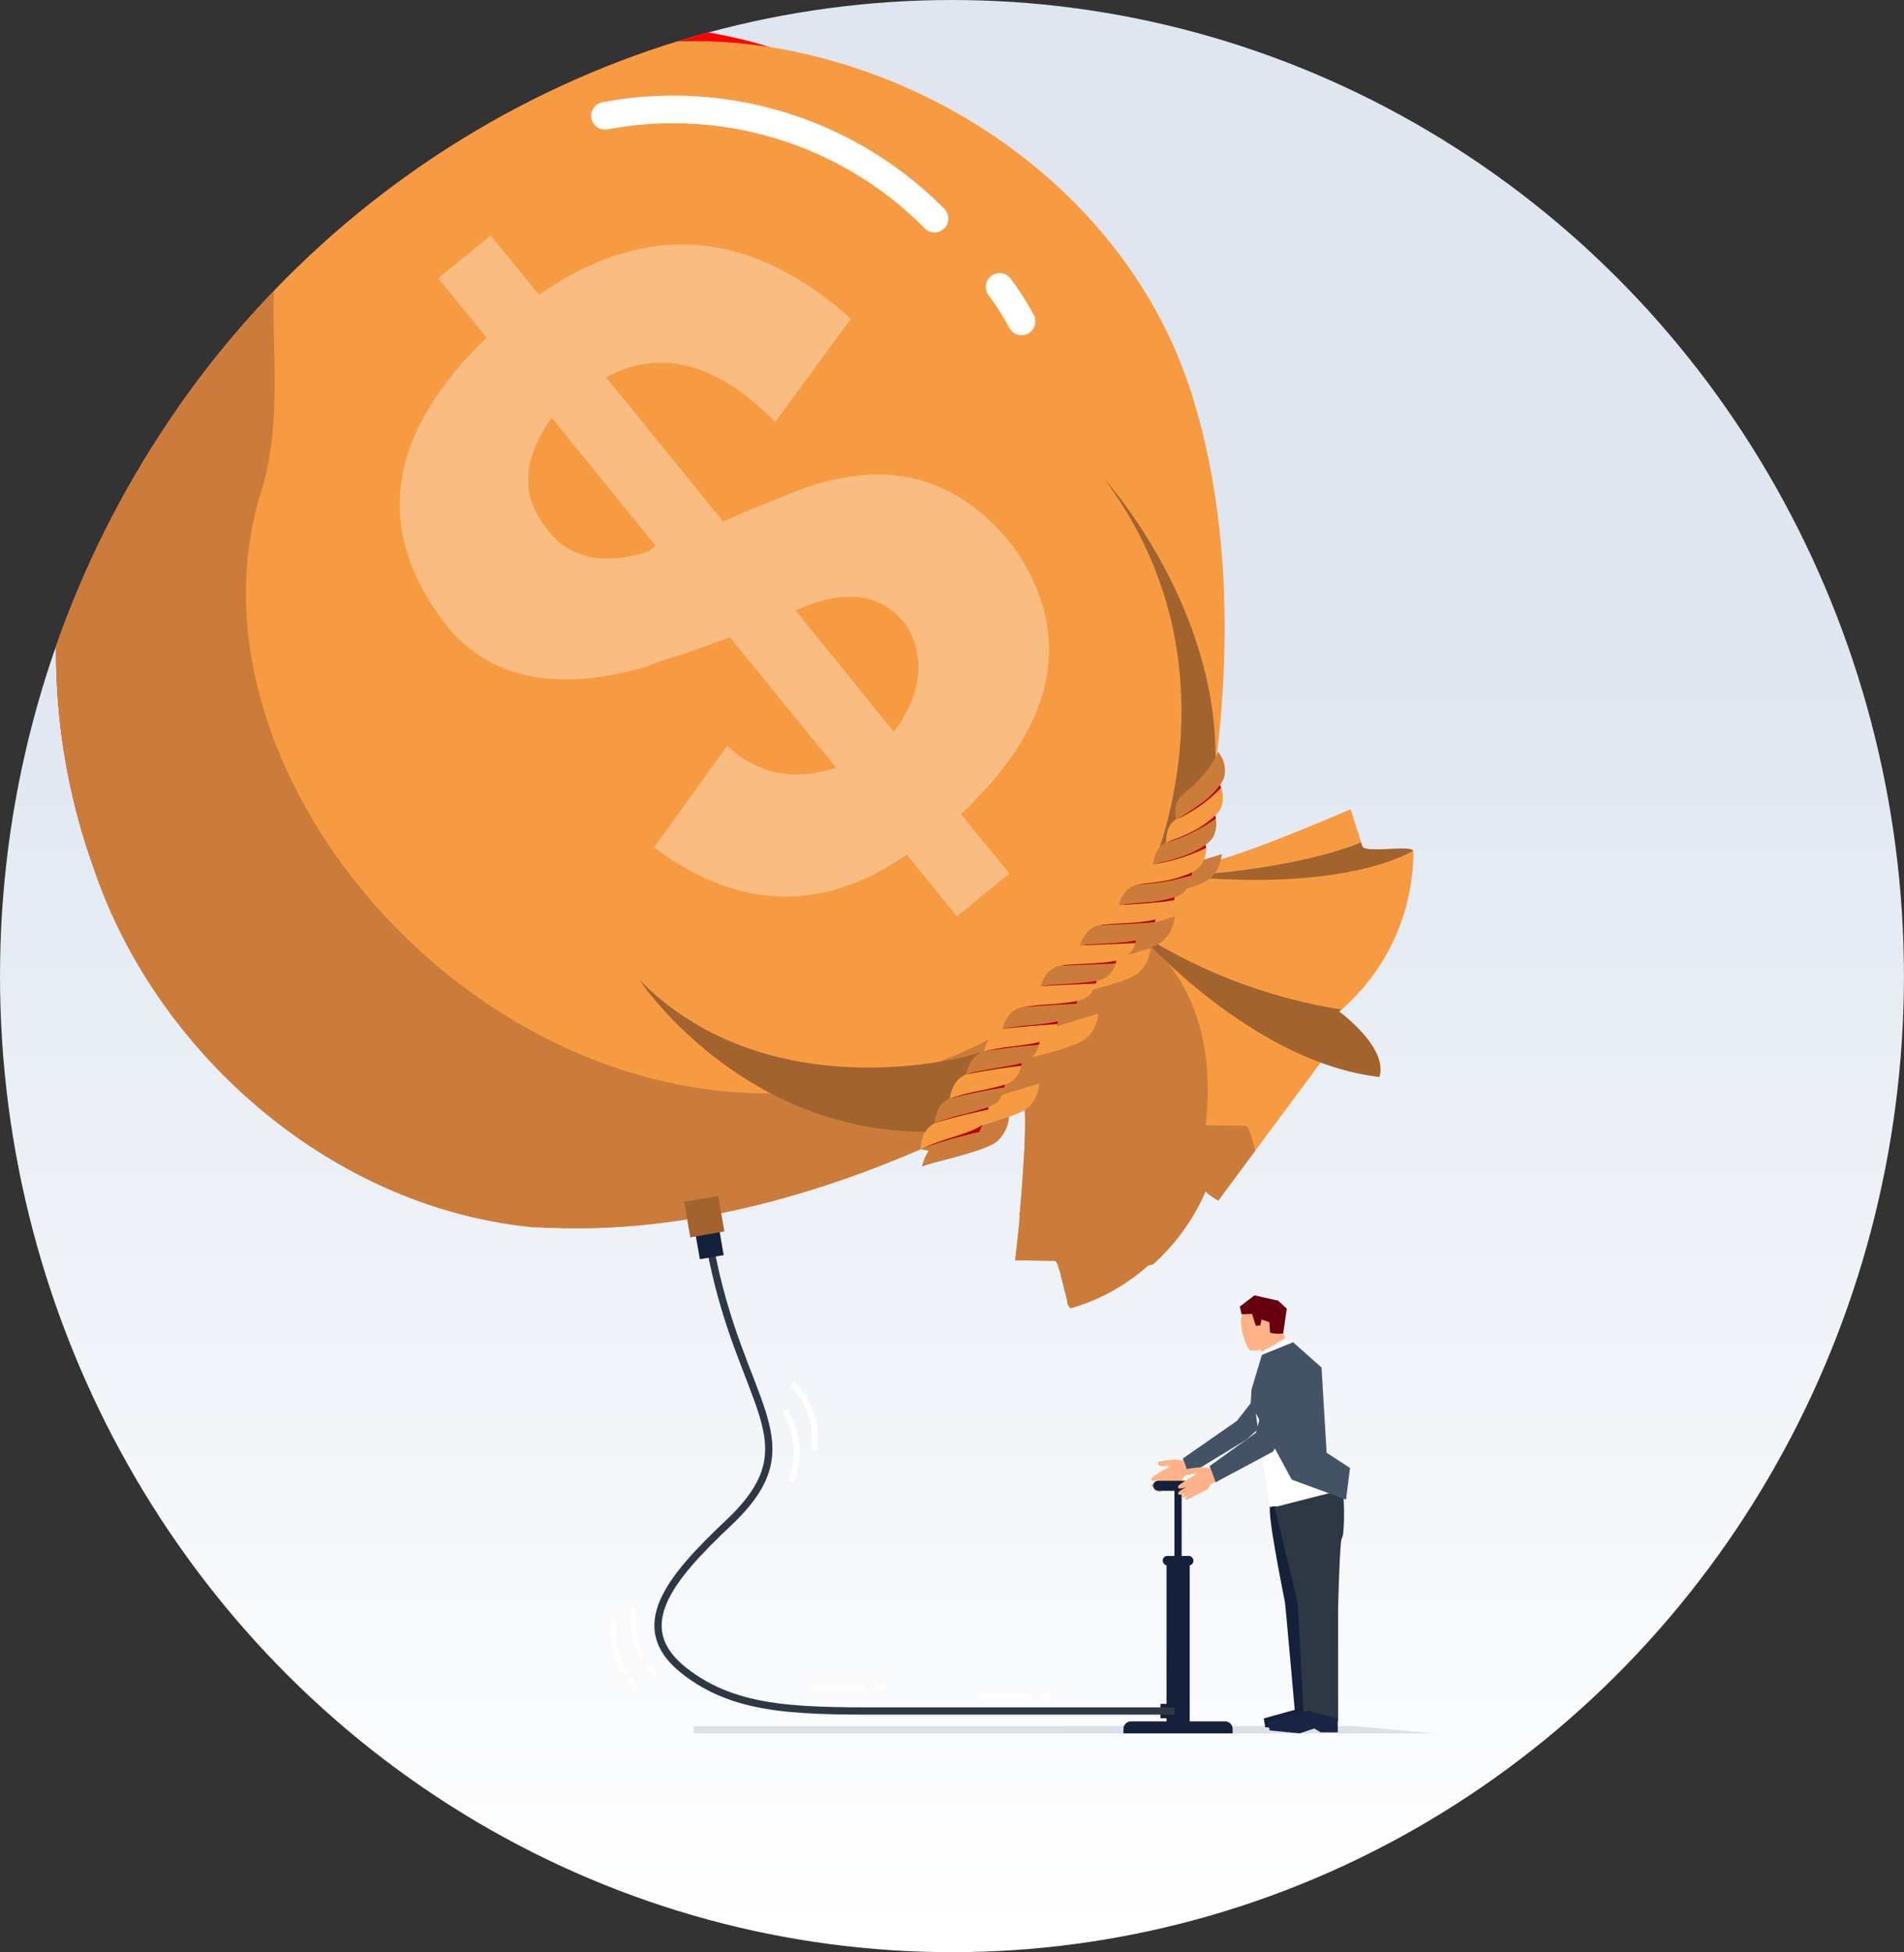
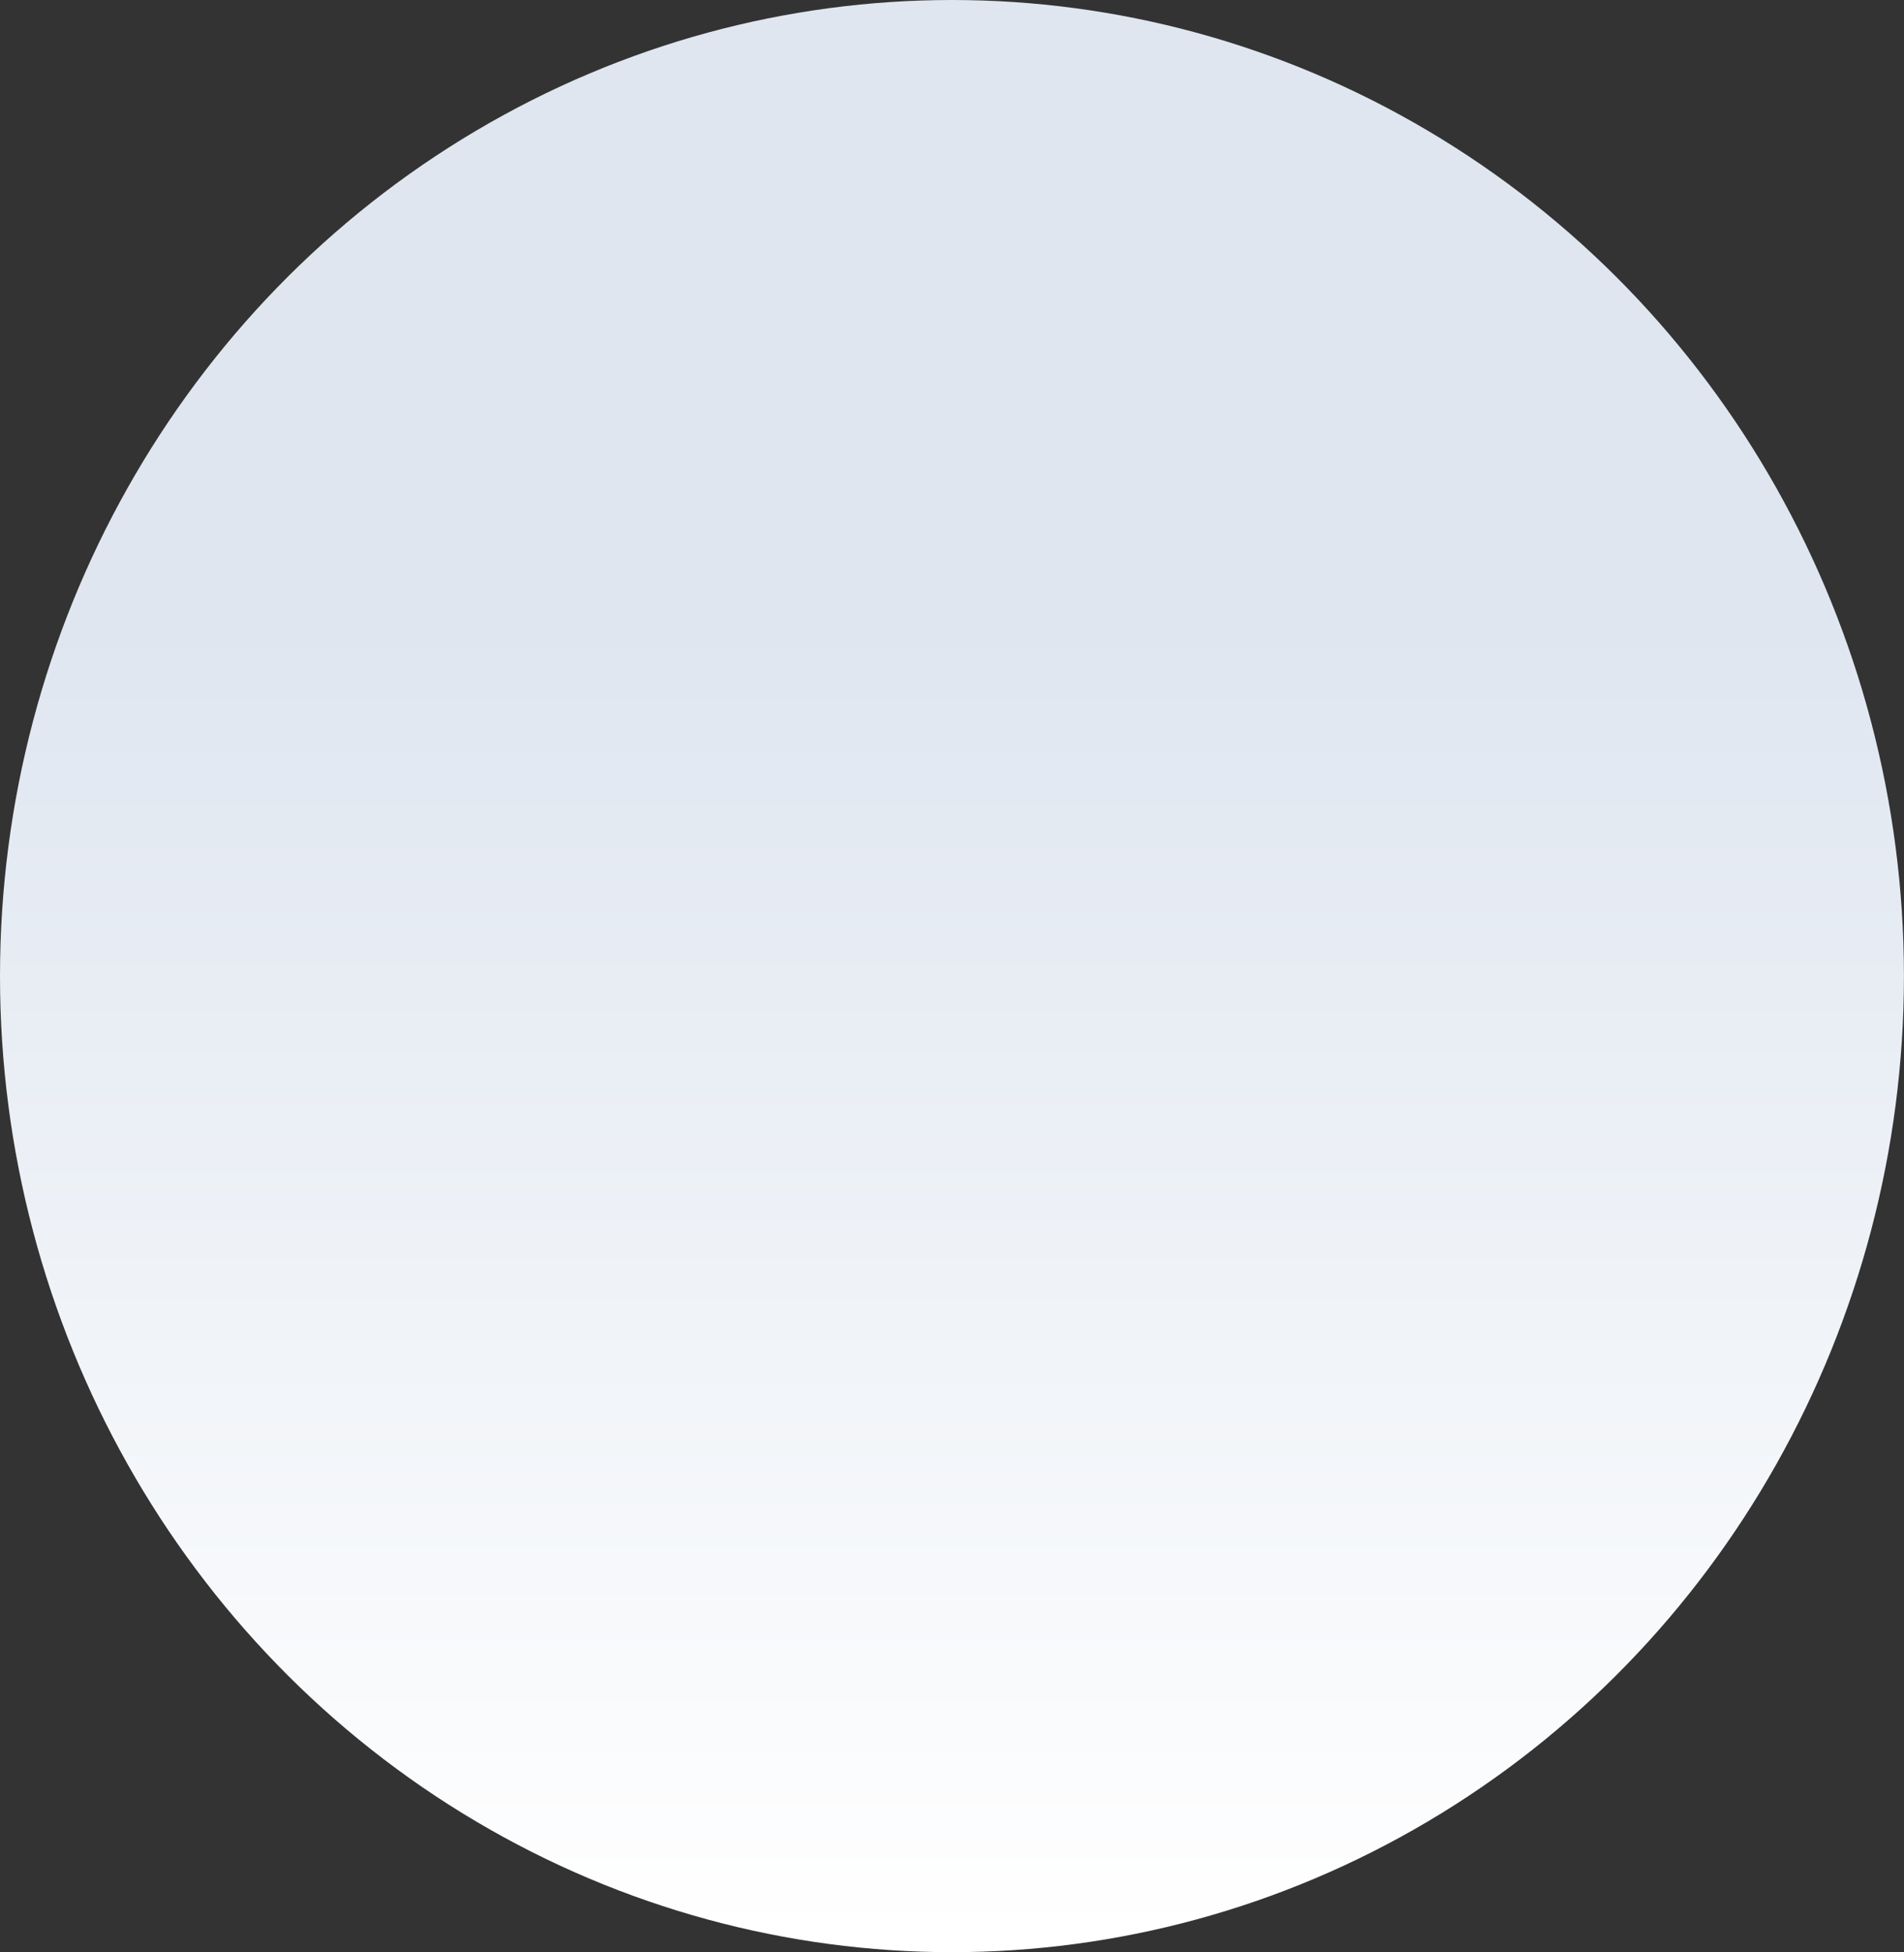
<svg xmlns="http://www.w3.org/2000/svg" width="290.63" height="297.97" viewBox="0 0 290.63 297.97">
  <rect x="0" y="0" width="290.63" height="297.97" fill="#333333" stroke="none" />
  <defs>
    <style>
      .a {
        fill: url(#a);
      }

      .b {
        clip-path: url(#c);
      }

      .c {
        fill: #a0aab9;
      }

      .c, .k {
        opacity: 0.33;
      }

      .d {
        fill: #445266;
      }

      .e {
        fill: #ffb288;
      }

      .f {
        fill: red;
      }

      .g {
        fill: #f79b43;
      }

      .h {
        fill: #cc7c3a;
      }

      .i {
        fill: #a3632e;
      }

      .j {
        fill: #b30000;
      }

      .l {
        fill: #fff;
      }

      .m {
        fill: #15203a;
      }

      .n, .r, .s {
        fill: none;
      }

      .n {
        stroke: #2e3845;
        stroke-width: 1.11px;
      }

      .n, .r {
        stroke-miterlimit: 10;
      }

      .o {
        fill: #68000f;
      }

      .p {
        fill: #2e3845;
      }

      .q {
        fill: #1a2444;
      }

      .r, .s {
        stroke: #fff;
      }

      .r {
        stroke-width: 0.91px;
      }

      .s {
        stroke-linecap: round;
        stroke-linejoin: round;
        stroke-width: 4.22px;
      }
    </style>
    <linearGradient id="a" data-name="Dégradé sans nom 25" x1="145.31" y1="94.94" x2="145.31" y2="295.66" gradientUnits="userSpaceOnUse">
      <stop offset="0" stop-color="#dfe6f0" />
      <stop offset="1" stop-color="#fff" />
    </linearGradient>
    <clipPath id="c">
-       <ellipse class="a" cx="145.31" cy="148.99" rx="145.31" ry="148.99" />
-     </clipPath>
+       </clipPath>
  </defs>
  <g>
    <ellipse class="a" cx="145.31" cy="148.99" rx="145.31" ry="148.99" />
    <g class="b">
      <polygon class="c" points="206.63 263.46 162.16 263.46 162.19 263.47 105.89 263.47 105.89 264.58 165.97 264.58 165.99 264.58 179.35 264.58 218.8 264.58 206.63 263.46" />
      <g>
        <polygon class="d" points="198.35 212.43 190.26 219.74 181.44 225.1 180.55 222.62 188.8 216.89 194.76 209.26 198.35 212.43" />
-         <path class="e" d="M180.65,222.92a6.76,6.76,0,0,1-1.13-.13,15.22,15.22,0,0,0-2.69.33s-.18.54.32.66a3.14,3.14,0,0,0,1.26-.07l-.1.32a16.14,16.14,0,0,0-2.47,1.51c-.22.33-.08.53.25.5a3.84,3.84,0,0,0,.88-.23s-1.23.64-1.23.94.39.37,1.18-.09c0,0-.66.48-.63.72s1.07-.36,1.07-.36-.64.36-.52.67,1.76-.74,1.76-.74a10.19,10.19,0,0,0,1.7-.87,4,4,0,0,0,.35-.61l.76-.49Z" />
      </g>
      <g>
        <path class="f" d="M14.24,132.33h0C23,156.3,41.37,175.25,66,182.27c26.87,7.65,54.88-.67,75.59-19.64a98.4,98.4,0,0,0,27.94-45.76c13.65-47.95-9.67-96.72-52.17-109.72L116,6.74c-19-5.4-38.55-2.83-55.7,5.83-22,11.13-40.08,32.32-47.84,59.58A97.7,97.7,0,0,0,14.24,132.33Z" />
        <path class="g" d="M14.24,132.33h0c9.13,27.6,35.64,51.93,67.15,55l.32,0,.48,0,1.12.09.45,0,.51,0,.51,0c.51,0,1,.05,1.53.06l1,0c35.67.35,68.57-19.77,68.83-19.93h0a2.06,2.06,0,0,1,.16.67c.17,1.11.34,4-.2,11.26v.09c0,.3-.05.6-.07.92a.34.34,0,0,0,0,.1c0,.31-.05.63-.08,1a.49.49,0,0,1,0,.12c-.07.82-.14,1.7-.23,2.62a.19.19,0,0,1,0,.08c0,.25,0,.5-.07.75s0,.35,0,.52-.05.52-.07.79a.28.28,0,0,0,0,.09c0,.27-.06.54-.08.81-.16,1.55-.34,3.21-.54,5l5.38.08h.68a.69.69,0,0,1,.21.15l0,.06.13.17,0,.09a4.85,4.85,0,0,1,.21.45l0,.12c.12.31.24.68.35,1.08l0,.15c.16.58.32,1.22.47,1.84a2.17,2.17,0,0,0,.07.24c0,.1,0,.21.08.31a2.81,2.81,0,0,0,.08.31l.06.22.06.22a.64.64,0,0,0,0,.07l.06.21s0,.05,0,.07a1746221930547.22,1746221930547.22,0,0,1,.08.26.56.56,0,0,1,0,.12l0,.12a.49.49,0,0,0,0,.11l.12.3c.15.32.31.53.47.56a30.23,30.23,0,0,0,11.19-6l.42-.35.2-.18L176,193a32.44,32.44,0,0,0,7.8-10.64c.06-.13.12-.27.19-.41s.27.21.75.53l.15.1.17.12.28.17.19.13.21.13.22.13,5.65-7.62,14.62-19.69c-1-.93-1.82-1.51-1.82-1.51l.33-.3a32,32,0,0,0,11-24.24c-.47-.9-7,.38-7.73-.61l-.21-.64-1.64-5.13c-21.15,9.08-23.36,8.39-23.36,8.39s9.85-37.48-.86-71.65c-8.14-25.95-30.82-44.32-55.34-51.09a81.74,81.74,0,0,0-9.16-2c-15.93-2.46-32,.08-44.74,8.7q-7.41,5-14.07,10.4A181.89,181.89,0,0,0,41.94,41.53q-3.87,4-7.34,8.18A183.17,183.17,0,0,0,13.22,95.92C9.58,107.69,10.26,120.32,14.24,132.33Z" />
        <path class="h" d="M14.24,132.33h0c9.13,27.6,35.64,51.93,67.15,55l.32,0,.48,0,1.12.09.45,0,.51,0,.51,0,1.53.06,1,0c35.67.35,68.57-19.77,68.83-19.93h0a2,2,0,0,1,.16.67c.17,1.11.34,4-.2,11.26v.09c0,.3-.05.6-.07.92a.34.34,0,0,0,0,.1c0,.31-.05.63-.08,1a.49.49,0,0,1,0,.12c-.07.82-.14,1.7-.23,2.62a.19.19,0,0,1,0,.08c0,.25,0,.5-.07.75s0,.35,0,.52-.05.52-.07.79a.28.28,0,0,0,0,.09c0,.27-.06.54-.08.81-.16,1.55-.34,3.21-.54,5l5.38.08h.68a.69.69,0,0,1,.21.15l0,.06a1.09,1.09,0,0,1,.13.17l0,.09a4.85,4.85,0,0,1,.21.45l0,.12c.12.31.24.68.35,1.08l0,.15c.16.58.32,1.22.47,1.84a2.17,2.17,0,0,1,.07.24c0,.1,0,.21.08.31a2.81,2.81,0,0,0,.08.31l.06.22.06.22a.64.64,0,0,0,0,.07l.06.21s0,.05,0,.07a1746221930547.22,1746221930547.22,0,0,1,.08.26.56.56,0,0,1,0,.12l0,.12a.49.49,0,0,0,0,.11l.12.3c.15.32.31.53.47.56a30.23,30.23,0,0,0,11.19-6l.42-.35.2-.18L176,193a32.44,32.44,0,0,0,7.8-10.64c.06-.13.12-.27.19-.41s.27.21.75.53l.15.1.17.12.28.17.19.13.21.13.22.13,5.65-7.62c-.45-1.76-.91-3.6-1.5-3.81h-.68l-5.38-.08c2.57-22.88-11.61-29.81-11.61-29.81a74,74,0,0,1-30.81,20.75,72.52,72.52,0,0,1-25.14,4.2c-48-.5-89.18-51.15-76.68-91.62,3.61-11.67,1.35-23.29,2.14-33.68.38-5.05,1.48-9.82,4.33-14.16a168.41,168.41,0,0,1,14-14.8c-22,11.13-40.08,32.32-47.84,59.58A97.7,97.7,0,0,0,14.24,132.33Z" />
        <path class="i" d="M173.53,142.18a81.07,81.07,0,0,0,31.21,11.91l-.34.3s7.55,5.45,6.16,10C190.82,162.11,173.53,142.18,173.53,142.18Z" />
        <path class="i" d="M179.84,133.7c.65,0,16.9-.71,27.91-5.1l.21.64c.74,1,7.27-.29,7.73.61C215.69,129.85,206,136.28,179.84,133.7Z" />
        <path class="i" d="M150.17,160.47c-6.67,2.28-34.46,7.59-52.6-10.94,0,0,17.89,27.16,51,22.75Z" />
        <path class="i" d="M174.88,134.94s15.81-32.32-6.36-61.89c0,0,24,26.3,15,56.28Z" />
        <g>
          <path class="h" d="M173.19,138s.73-3.67,3.66-4.62,9.64-3,9.64-3a5.65,5.65,0,0,1-1.67,3.63C183.13,135.68,174.56,137.27,173.19,138Z" />
          <path class="g" d="M169.65,142.72s.73-3.67,3.65-4.62,9.65-3,9.65-3a5.64,5.64,0,0,1-1.68,3.63C179.59,140.44,171,142,169.65,142.72Z" />
          <path class="h" d="M166,147.51s.73-3.67,3.65-4.62,9.65-3,9.65-3a5.64,5.64,0,0,1-1.68,3.63C176,145.23,167.39,146.82,166,147.51Z" />
          <path class="g" d="M162.3,152.36s.73-3.67,3.65-4.63,9.65-3,9.65-3a5.64,5.64,0,0,1-1.68,3.63C172.24,150.07,163.67,151.66,162.3,152.36Z" />
          <path class="h" d="M158.37,157.36s.73-3.67,3.65-4.62,9.65-3,9.65-3a5.64,5.64,0,0,1-1.68,3.63C168.31,155.08,159.74,156.67,158.37,157.36Z" />
          <path class="g" d="M154.35,162.34s.72-3.67,3.65-4.62,9.64-3,9.64-3a5.62,5.62,0,0,1-1.67,3.62C164.28,160.05,155.71,161.65,154.35,162.34Z" />
          <path class="h" d="M149.94,167.64s.73-3.67,3.65-4.62,9.65-3,9.65-3a5.64,5.64,0,0,1-1.68,3.63C159.88,165.35,151.31,167,149.94,167.64Z" />
          <path class="g" d="M145.34,173s.73-3.67,3.65-4.62,9.65-3,9.65-3A5.64,5.64,0,0,1,157,169C155.28,170.69,146.71,172.29,145.34,173Z" />
-           <path class="h" d="M140.73,178.08s.73-3.67,3.65-4.62,9.65-3,9.65-3a5.6,5.6,0,0,1-1.68,3.62C150.67,175.79,142.1,177.39,140.73,178.08Z" />
        </g>
        <g>
          <path class="h" d="M149.92,171.6l-.11.33-.3.84a7.22,7.22,0,0,1-1.63,2.67c-.64.65-2.44.61-4.12.45-.84-.08-1.64-.19-2.24-.28l-1-.18.3-.14,2-.95,1.07-.48c.62-.29,1.5-.63,2.37-1l2.35-.87c.64-.23,1.09-.36,1.09-.36Z" />
          <path class="j" d="M149.92,171.6l-.11.33-.3.84s-2.15.48-4.35,1.1-4.36,1.42-4.36,1.42l-.27.09,1-.48,1.32-.56c.67-.27,1.36-.56,2-.81l.15-.06,1.53-.52.13,0,.14,0,.1,0,1.2-.39.08,0,.39-.13s.62-.36,1.12-.61Z" />
          <path class="g" d="M150.85,168.83h0a4,4,0,0,1,0,.54,3.85,3.85,0,0,1-1,2.31c-.63.66-2.62,1.34-4.72,2a35.81,35.81,0,0,0-4.62,1.75,6,6,0,0,1,.3-1.68,3.64,3.64,0,0,1,2.12-2.42l.72-.27c1-.36,2.22-.83,3.44-1.17l.15,0,1.55-.45.12,0,.15,0,.1,0,1.21-.33.08,0Z" />
          <path class="j" d="M150.85,168.83h0a4,4,0,0,1,0,.54s-2,.42-4.1.93-4.11,1.18-4.11,1.18l1-.42c1-.36,2.22-.83,3.44-1.17l.15,0,1.55-.45.12,0,.15,0,.1,0,1.21-.33.08,0Z" />
          <path class="h" d="M142.64,171.48a5.64,5.64,0,0,1,.38-1.66,3.58,3.58,0,0,1,2.25-2.28c.61-.2,1.42-.45,2.28-.71s1.82-.48,2.67-.69c1.69-.43,3.1-.7,3.1-.7a3.08,3.08,0,0,1-.11.92,3.92,3.92,0,0,1-1,1.89,5.28,5.28,0,0,1-1.88.9c-.85.3-1.89.58-2.94.86A32.11,32.11,0,0,0,142.64,171.48Z" />
          <path class="j" d="M153.32,165.44h0a3.42,3.42,0,0,1,0,.54s-.53.07-1.29.21-1.81.32-2.85.53-2.09.44-2.86.63l-1.31.33,1-.38,1.66-.5,1.84-.48.15,0,1.56-.38.13,0,.15,0,.1,0c.49-.12.93-.2,1.24-.27h.07Z" />
          <path class="g" d="M155.93,162.14h0a2.6,2.6,0,0,1-.05.55,4.11,4.11,0,0,1-1.22,2.22c-.67.63-2.8,1.07-4.9,1.55a29.56,29.56,0,0,0-4.78,1.22,5.73,5.73,0,0,1,.46-1.64,3.69,3.69,0,0,1,2.35-2.16l.74-.2c1-.27,2.33-.55,3.54-.81l.15,0,1.57-.32.14,0,.15,0,.1,0,1.26-.22.08,0Z" />
          <path class="j" d="M155.93,162.14h0a2.6,2.6,0,0,1-.05.55s-2.09.22-4.17.56c-1,.17-2.11.34-2.9.49l-1.31.27,1-.33c1-.27,2.33-.55,3.54-.81l.15,0,1.57-.32.14,0,.15,0,.1,0,1.26-.22.08,0Z" />
          <path class="h" d="M147.5,164a5.49,5.49,0,0,1,.53-1.61,3.77,3.77,0,0,1,2.44-2c1.25-.28,3.31-.68,5-1l3.16-.48a3.89,3.89,0,0,1-1.38,2.74c-.68.61-2.86,1-5,1.35l-3,.53A10.8,10.8,0,0,0,147.5,164Z" />
          <path class="j" d="M158.67,158.92h0a3.93,3.93,0,0,1-.07.55l-1.31.12c-.79.07-1.85.17-2.89.3l-2.9.38c-.8.11-1.33.2-1.33.2l.52-.14.52-.13c1-.22,2.34-.46,3.56-.68l.16,0,1.59-.25.13,0,.16,0h.1l1.26-.19h.08Z" />
          <g>
            <path class="g" d="M161.5,155.77h0a3.1,3.1,0,0,1-.08.54,4,4,0,0,1-1.38,2.17c-.72.58-2.86.91-5,1.19a39.46,39.46,0,0,0-4.85.8,5.25,5.25,0,0,1,.6-1.57,3.63,3.63,0,0,1,2.5-1.94l.75-.13c1-.18,2.33-.4,3.57-.56l.16,0,1.6-.21h.13l.16,0,.1,0,1.26-.15h.08Z" />
            <path class="j" d="M161.5,155.77h0a3.1,3.1,0,0,1-.08.54l-4.22.31c-2.09.2-4.23.44-4.23.44l1.05-.23c1-.18,2.33-.4,3.57-.56l.16,0,1.6-.21h.13l.16,0,.1,0,1.26-.15h.08Z" />
-             <path class="h" d="M153,157.06a5.67,5.67,0,0,1,.64-1.54,3.61,3.61,0,0,1,2.55-1.85c1.26-.2,3.32-.47,5.08-.67l3.18-.33a4,4,0,0,1-1.53,2.69c-.74.56-2.89.84-5,1.07A39.93,39.93,0,0,0,153,157.06Z" />
+             <path class="h" d="M153,157.06a5.67,5.67,0,0,1,.64-1.54,3.61,3.61,0,0,1,2.55-1.85c1.26-.2,3.32-.47,5.08-.67l3.18-.33a4,4,0,0,1-1.53,2.69c-.74.56-2.89.84-5,1.07Z" />
          </g>
          <path class="j" d="M164.42,152.67h0a2.54,2.54,0,0,1-.1.54s-2.1.09-4.22.23c-1.06.06-2.11.14-2.91.21l-1.33.11,1-.2c1-.16,2.34-.33,3.59-.47l.15,0,1.61-.18.13,0h.25l1.28-.13H164Z" />
          <path class="g" d="M167.39,149.59h0a2.35,2.35,0,0,1-.1.54,4,4,0,0,1-1.47,2.14c-.74.56-2.93.8-5.08,1a40.13,40.13,0,0,0-4.88.5,5.72,5.72,0,0,1,.68-1.53,3.61,3.61,0,0,1,2.58-1.77l.75-.1c1-.13,2.35-.26,3.59-.39l.15,0,1.61-.16h.13l.16,0h.1l1.28-.12H167Z" />
          <path class="j" d="M167.39,149.59h0a2.35,2.35,0,0,1-.1.54l-4.23.18c-2.12.09-4.24.23-4.24.23l1.05-.18c1-.13,2.35-.26,3.59-.39l.15,0,1.61-.16h.13l.16,0h.1l1.28-.12H167Z" />
          <path class="h" d="M158.82,150.54a5.58,5.58,0,0,1,.7-1.5,3.61,3.61,0,0,1,2.6-1.72c2.51-.29,8.27-.81,8.27-.81a3.9,3.9,0,0,1-1.59,2.69C167.31,150.31,160,150.15,158.82,150.54Z" />
          <path class="j" d="M170.39,146.51h0a2.47,2.47,0,0,1-.1.55l-8.47.34,1-.16,3.6-.36.15,0,1.61-.15h.39l1.28-.12H170Z" />
          <g>
            <g>
              <path class="g" d="M173.4,143.4h0a2.47,2.47,0,0,1-.1.55,4,4,0,0,1-1.49,2.16c-1.51,1.15-8.8.93-10,1.29,0,0,.8-2.91,3.31-3.17l.74-.08,3.59-.35.15,0,1.61-.15.14,0h.26l1.27-.14H173Z" />
              <path class="j" d="M173.4,143.4h0a2.47,2.47,0,0,1-.1.55s-2.13.11-4.24.19l-4.23.16,1-.15,3.59-.35.15,0,1.61-.15.14,0h.26l1.27-.14H173Z" />
              <path class="h" d="M164.83,144.3s.79-2.88,3.29-3.15l5.06-.54,3.2-.4a4,4,0,0,1-1.56,2.77C173.3,144.18,166,144,164.83,144.3Z" />
            </g>
            <path class="j" d="M176.38,140.21h0a2.82,2.82,0,0,1-.09.55s-2.13.18-4.25.28l-4.22.19,1-.16,3.58-.38h.16l1.6-.19.13,0,.16,0h.1l1.28-.16H176Z" />
            <path class="g" d="M179.29,136.81h0a3,3,0,0,1-.07.58,4.73,4.73,0,0,1-.41,1.12,4.39,4.39,0,0,1-1,1.22c-.74.64-3,1-5.12,1.13s-4.26.21-4.86.37a5.89,5.89,0,0,1,.69-1.47,3.57,3.57,0,0,1,2.54-1.69l.74-.08c1-.13,2.33-.28,3.55-.47l.16,0,1.6-.24.14,0,.15,0,.11,0,1.27-.27.09,0Z" />
            <path class="j" d="M179.29,136.81h0a3,3,0,0,1-.07.58l-1.34.22c-.81.08-1.87.19-2.92.27s-2.11.15-2.89.2l-1.31.07,1-.16c1-.13,2.33-.28,3.55-.47l.16,0,1.6-.24.14,0,.15,0,.11,0,1.27-.27.09,0Z" />
            <path class="h" d="M170.76,138.15a5.31,5.31,0,0,1,.65-1.47,3.5,3.5,0,0,1,2.46-1.72c.63-.09,1.39-.2,2.26-.36a23.58,23.58,0,0,0,2.65-.58c.85-.24,1.65-.48,2.22-.67l.91-.35a3.24,3.24,0,0,1,0,1,4.9,4.9,0,0,1-1.15,2.15c-.75.73-3,1.33-5.13,1.52S171.33,138,170.76,138.15Z" />
            <path class="j" d="M181.91,133h0a2.17,2.17,0,0,1,0,.6l-.36.11-1,.26c-.81.2-1.82.47-2.88.63s-2.08.27-2.83.34l-1.31.11,1-.2c1-.15,2.24-.36,3.47-.64l.15,0c.54-.14,1.07-.29,1.56-.44l.13,0,.15,0,.11,0a12.73,12.73,0,0,0,1.25-.42l.08,0Z" />
            <g>
              <path class="g" d="M184,128.84h0a4.15,4.15,0,0,1,.09.59,4.37,4.37,0,0,1-.84,2.73,5.35,5.35,0,0,1-1.9,1.26,20.14,20.14,0,0,1-3,.93c-2.17.43-4.15.51-4.76.7,0,0,0-.18.13-.46s.23-.63.42-1a3.3,3.3,0,0,1,2.18-1.76l.69-.17a29.87,29.87,0,0,0,3.36-1.08l.15-.05c.52-.21,1-.44,1.48-.66l.13-.06.14-.06.1-.05c.49-.23.91-.44,1.19-.6l.07,0Z" />
              <path class="j" d="M184,128.84h0a4.15,4.15,0,0,1,.09.59l-.34.16-.93.4a27.6,27.6,0,0,1-5.54,1.72l-1.25.22,1-.27a29.87,29.87,0,0,0,3.36-1.08l.15-.05c.52-.21,1-.44,1.48-.66l.13-.06.14-.06.1-.05c.49-.23.91-.44,1.19-.6l.07,0Z" />
              <path class="h" d="M176,131.93a4.6,4.6,0,0,1,.35-1.44,3.41,3.41,0,0,1,.63-1.14,2.87,2.87,0,0,1,.55-.48,2.83,2.83,0,0,1,.71-.39,27.07,27.07,0,0,0,4.46-2.2,21.57,21.57,0,0,0,1.92-1.3l.78-.6a3.4,3.4,0,0,1,.24,1,4.48,4.48,0,0,1-.47,2.43,5.45,5.45,0,0,1-1.7,1.53,16.88,16.88,0,0,1-2.87,1.35c-1,.36-2,.64-2.86.84A14.9,14.9,0,0,0,176,131.93Z" />
            </g>
            <path class="j" d="M185.43,124.37h0a2.24,2.24,0,0,1,.17.56s-.44.33-1.14.77a28.43,28.43,0,0,1-2.6,1.43,24.57,24.57,0,0,1-2.64,1.09c-.72.25-1.2.39-1.2.39l.91-.41a27.44,27.44,0,0,0,3.17-1.54l.13-.08c.48-.29,1-.59,1.38-.87l.11-.08.14-.09.09-.06c.44-.3.8-.59,1.06-.79l.07,0Z" />
            <path class="g" d="M186.12,119.71h0a2.52,2.52,0,0,1,.27.53,3.81,3.81,0,0,1,.27,1.2,4.15,4.15,0,0,1-.22,1.71c-.3,1-2.17,2.55-4.05,3.58a26.18,26.18,0,0,1-2.72,1.23,15.29,15.29,0,0,0-1.65.66,4.68,4.68,0,0,1,.13-1.47,3.17,3.17,0,0,1,1.57-2.25l.62-.35c.44-.25.88-.56,1.38-.9a17.42,17.42,0,0,0,1.48-1.12l.12-.1c.45-.36.87-.73,1.23-1.08l.09-.1.12-.11.08-.07c.39-.38.71-.72.92-1l.06-.06Z" />
            <path class="j" d="M186.12,119.71h0a2.52,2.52,0,0,1,.27.53s-.38.41-1,1a25.44,25.44,0,0,1-2.32,1.84,28,28,0,0,1-2.43,1.48c-.69.35-1.14.56-1.14.56l.85-.53c.44-.25.88-.56,1.38-.9a17.42,17.42,0,0,0,1.48-1.12l.12-.1c.45-.36.87-.73,1.23-1.08l.09-.1.12-.11.08-.07c.39-.38.71-.72.92-1l.06-.06Z" />
            <path class="h" d="M179.49,125.08a4.15,4.15,0,0,1-.07-.43,10,10,0,0,1,0-1,3.16,3.16,0,0,1,1.21-2.44,22.71,22.71,0,0,0,3.49-3.48,10.28,10.28,0,0,0,1.8-3,6.13,6.13,0,0,1,.63,1,4.34,4.34,0,0,1,.39,2.55c-.12,1.09-1.68,2.93-3.41,4.24A41.54,41.54,0,0,1,179.49,125.08Z" />
          </g>
        </g>
      </g>
      <g class="k">
        <path class="l" d="M74.27,51.55l-7.38-9.08,8-6.52L82.29,45q24.46-17,47.59,3.64L118.34,64.42Q105,50.88,92.51,57.59l17.87,22q4.7-2.07,8.68-3.58,22.13-9.87,35.68,7.53,13.92,20-8.05,40.73l7.38,9.08-8,6.52-7.66-9.42q-19.29,13.35-38.58-1.11L111,113.86q7,6.48,16.61,3.31L111.43,97.28c-1.78.66-4.32,1.57-7.64,2.72a35.13,35.13,0,0,0-5,1.73q-21.1,6.13-31-6.72Q51.54,73.5,74.27,51.55Zm47.17,41.64,15,18.51q6.33-8.62,2-16.11Q132.86,88,121.44,93.19Zm-21.36-9.88L84.2,63.76q-6.75,9.54-.79,16.87,5,6.9,15.62,3.53Z" />
      </g>
      <g>
        <rect class="m" x="176.03" y="226.03" width="7.58" height="1.53" rx="0.74" />
        <rect class="m" x="177.48" y="237.5" width="4.69" height="1.44" rx="0.7" />
        <rect class="m" x="178.06" y="238.45" width="3.54" height="24.43" />
        <path class="m" d="M172.64,262.75H187a1.15,1.15,0,0,1,1.15,1.15v.68a0,0,0,0,1,0,0H171.49a0,0,0,0,1,0,0v-.68A1.15,1.15,0,0,1,172.64,262.75Z" />
        <rect class="m" x="179.27" y="226.64" width="1.1" height="11.44" />
      </g>
      <rect class="m" x="177.13" y="260.08" width="1.18" height="2.19" />
      <path class="n" d="M179.27,261.17H137.52c-15,0-25,.3-33.2-6.24s-2.2-13.91,6.85-22.44c13.27-12.51,1.71-17.54-2.82-42.44" />
      <rect class="m" x="106.33" y="186.44" width="3.69" height="5.5" transform="translate(-30.71 21.24) rotate(-9.83)" />
      <rect class="i" x="104.85" y="182.97" width="5.28" height="5.5" transform="translate(-30.12 21.07) rotate(-9.83)" />
      <g>
        <polygon class="e" points="196.19 204.27 195.66 203.08 192.95 202.42 191.95 204.56 192.71 206.78 196.19 204.27" />
        <path class="e" d="M192.49,206a4.82,4.82,0,0,1-1.66.13c-.47-.16-1.82-3.7-1.27-5.24s1.78-1.72,3.5-1a2.21,2.21,0,0,1,.84,3.31A28.33,28.33,0,0,0,192.49,206Z" />
        <path class="o" d="M189.51,200.61l-.26-1.18,2.24-1.7,3.59.8,1.34,1.22-.55,3.79a5,5,0,0,1-2-.12l-.13-1.61-1.18-.39-.18.88-.68.08s-.53-1.59-.56-1.82Z" />
        <polygon class="l" points="197.36 205.32 196.19 204.27 192.48 206.44 192.62 206.81 197.36 205.32" />
      </g>
      <polygon class="m" points="203.53 261.88 203.53 263.94 200.92 263.94 199.95 263.35 197.74 264.1 193.12 263.64 192.91 262.3 199.05 260.59 203.53 261.88" />
      <path class="m" d="M196.15,244.67c.09.59,1.48,16.32,1.48,16.32.26,1.06.41,1.72.41,1.72h3.74l-.05-17.08s-.77-10.3-.46-10.92a10.06,10.06,0,0,0,.37-4.39l-7.81-.43s0,.2,0,.55C193.8,233.06,196.05,244,196.15,244.67Z" />
      <path class="p" d="M194.56,230.05s3.38,13.85,3.49,14.58.94,17.24.94,17.24l5.26.84,0-.38v-16.7s.24-10.15.55-10.77a3.4,3.4,0,0,0,.23-.78,35.57,35.57,0,0,0-.06-6.69Z" />
      <path class="l" d="M197.38,204.88l-4.76,1.93a56.49,56.49,0,0,0-1.31,5.58c-.09,1.17,2.58,17.66,2.58,17.66l11-2.66-2.39-5.09-.81-13.56Z" />
      <polygon class="q" points="204.2 262.37 204.2 264.43 201.59 264.43 200.61 263.83 198.4 264.58 193.79 264.13 193.57 262.79 199.72 261.08 204.2 262.37" />
      <polygon class="d" points="190.9 214.27 197.17 225.85 205.46 228.9 206.07 224.07 202.5 221.75 201.72 208.74 197.38 204.88 192.62 206.81 191.04 212.07 190.9 214.27" />
      <g>
        <polygon class="d" points="200.64 210.27 194.32 221.57 185.53 226.27 184.64 223.79 191.7 218.7 194.07 209.85 200.64 210.27" />
        <path class="e" d="M184.74,224.09a6.76,6.76,0,0,1-1.13-.13,15.22,15.22,0,0,0-2.69.33s-.18.54.32.66a3.12,3.12,0,0,0,1.26-.07l-.1.32a16.14,16.14,0,0,0-2.47,1.51c-.22.33-.08.53.25.5a4,4,0,0,0,.89-.23s-1.24.64-1.24.94.39.37,1.18-.09c0,0-.65.48-.63.72s1.07-.36,1.07-.36-.64.36-.52.67,1.76-.74,1.76-.74a9.82,9.82,0,0,0,1.7-.87,4,4,0,0,0,.35-.61l.76-.49Z" />
      </g>
      <path class="r" d="M119.86,215.35s3.32,5.13.86,10.81" />
      <path class="r" d="M120.93,211.15a12.27,12.27,0,0,1,3.34,10.32" />
      <path class="r" d="M96.07,256.3a9.15,9.15,0,0,0,1.08,1.19" />
      <path class="r" d="M93.73,247.21a12.71,12.71,0,0,0,1.79,8.33" />
      <path class="r" d="M98.91,254.3a10.1,10.1,0,0,0,1.24,1.41" />
      <path class="r" d="M96.74,245.43A12.8,12.8,0,0,0,98.09,253" />
-       <line class="r" x1="149.34" y1="258.92" x2="157.29" y2="258.92" />
      <line class="r" x1="159.01" y1="258.92" x2="160.56" y2="258.92" />
      <g>
        <line class="r" x1="123.93" y1="257.49" x2="131.88" y2="257.49" />
        <line class="r" x1="133.6" y1="257.49" x2="135.14" y2="257.49" />
      </g>
      <path class="s" d="M152.58,43.8a40.94,40.94,0,0,1,3.35,5.26" />
      <path class="s" d="M92.35,17.68a56.09,56.09,0,0,1,50.3,15.69" />
    </g>
  </g>
</svg>